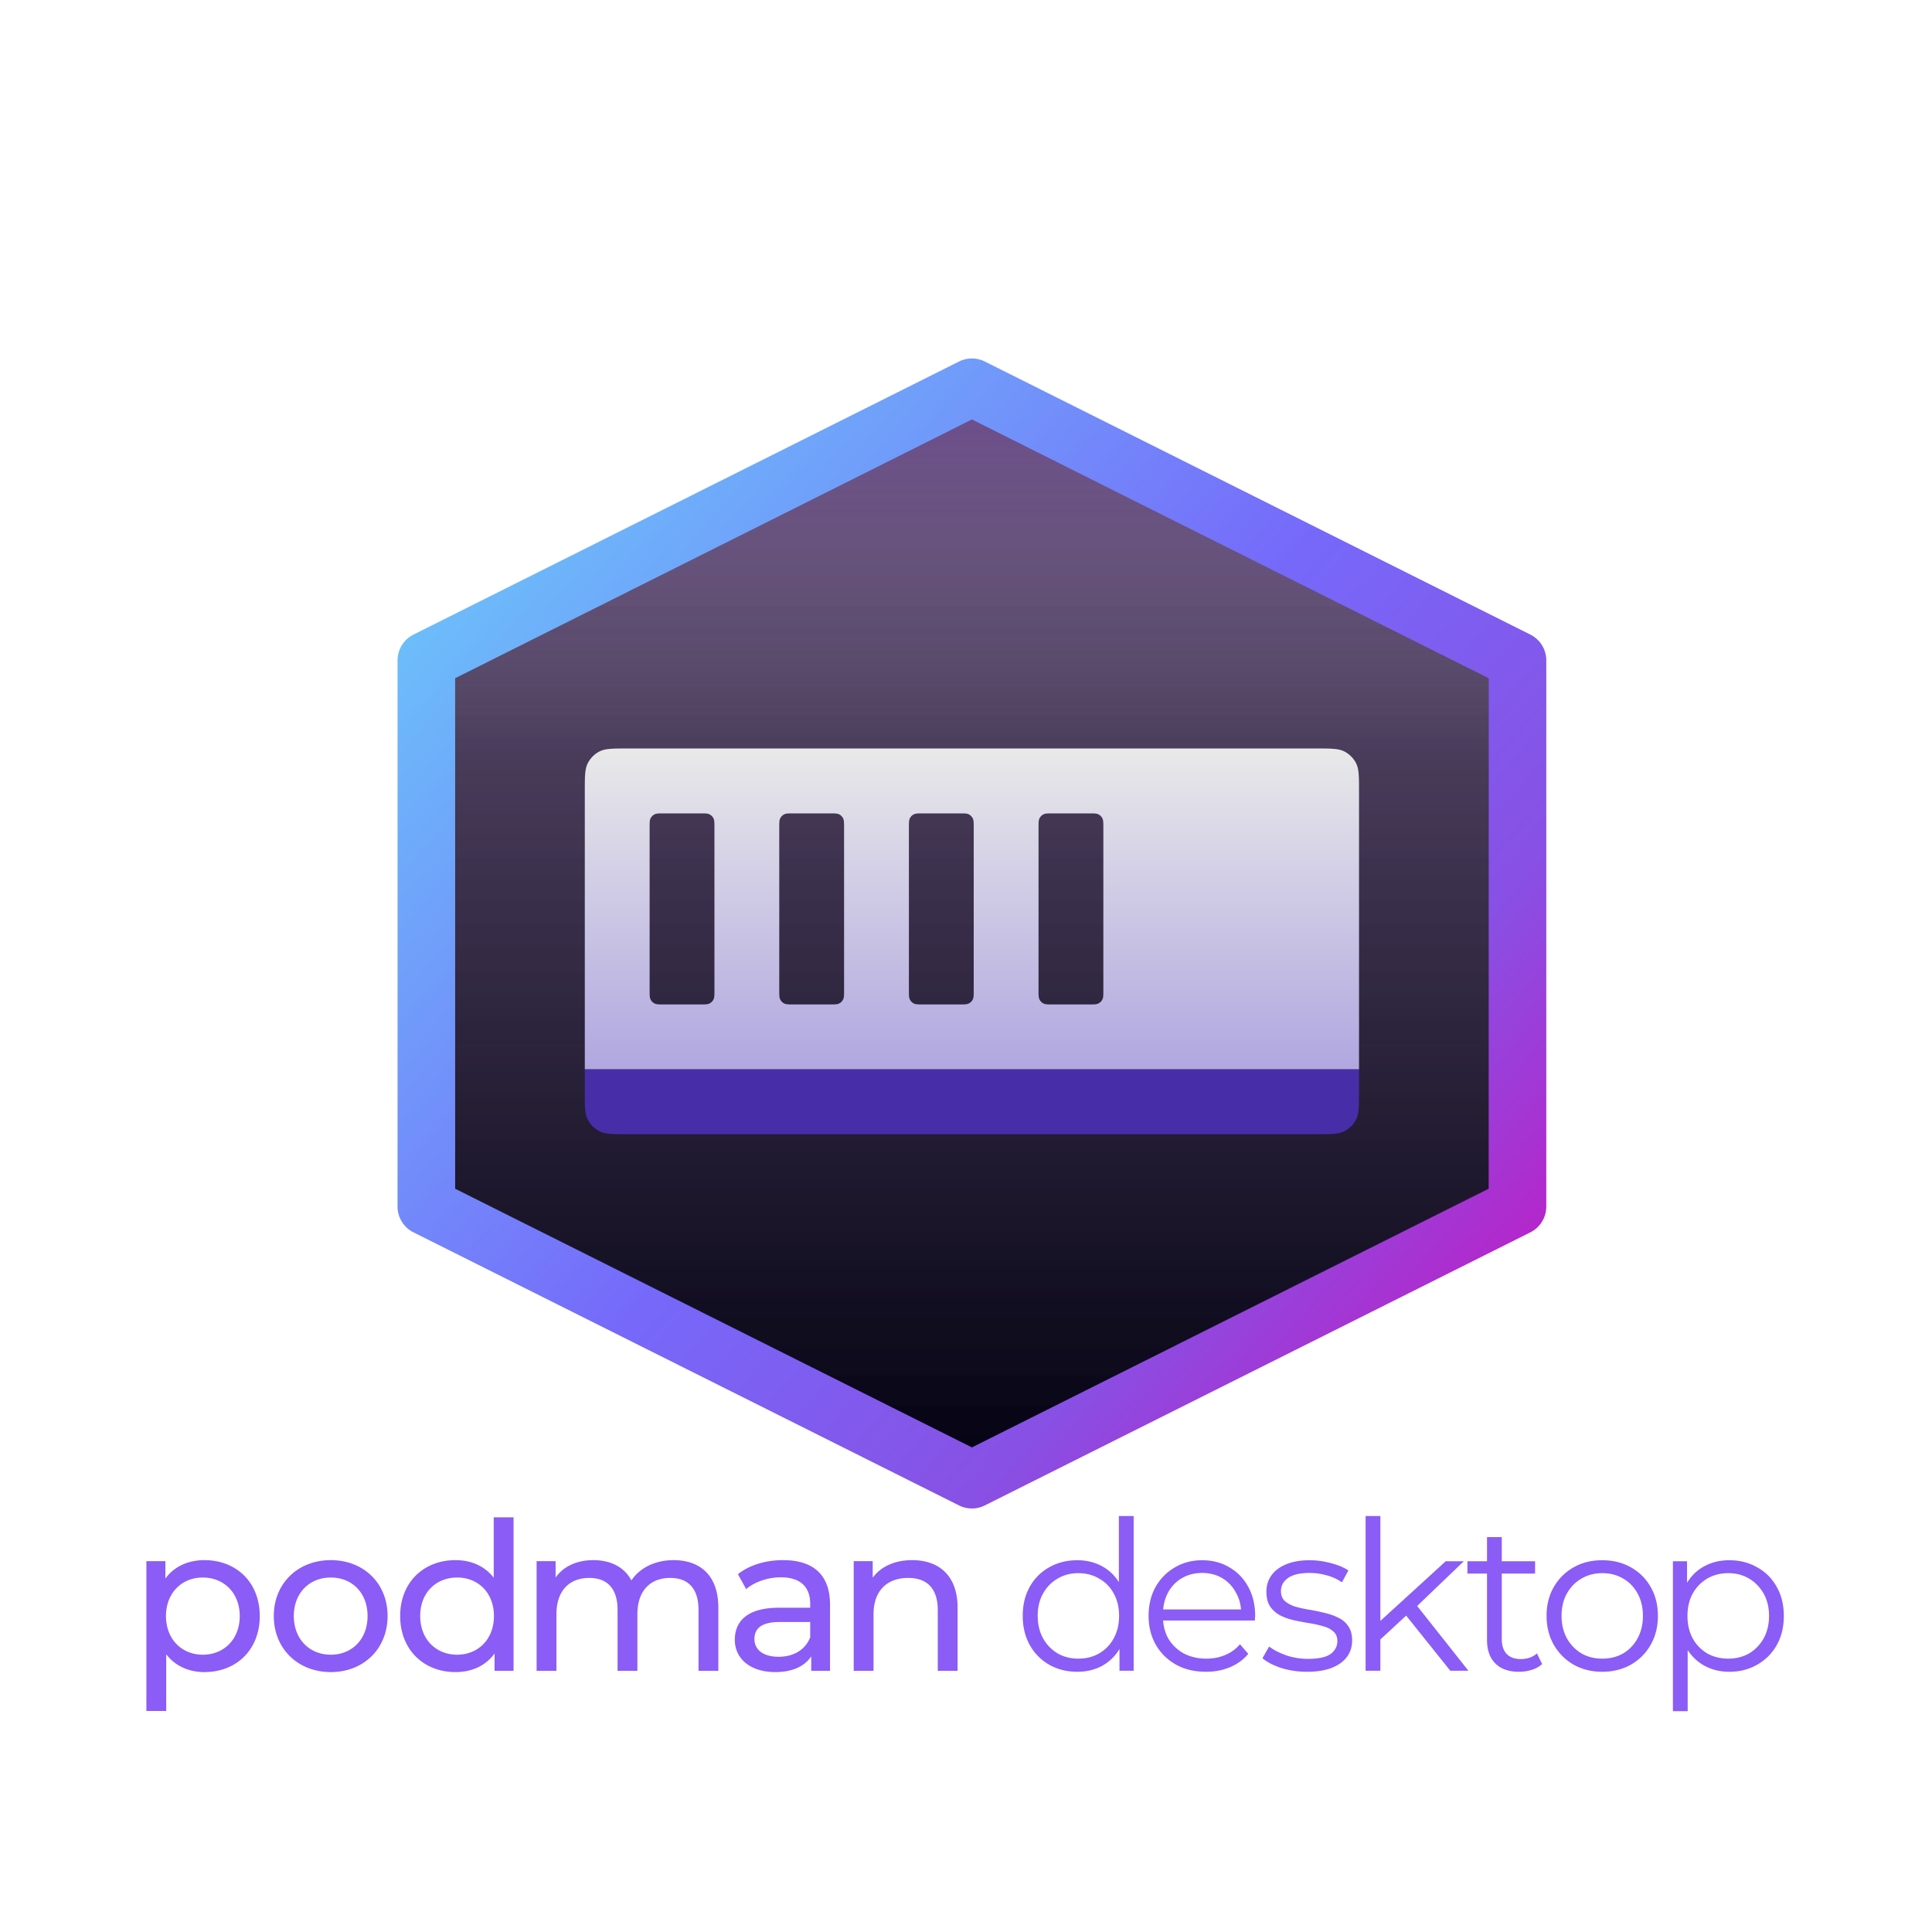
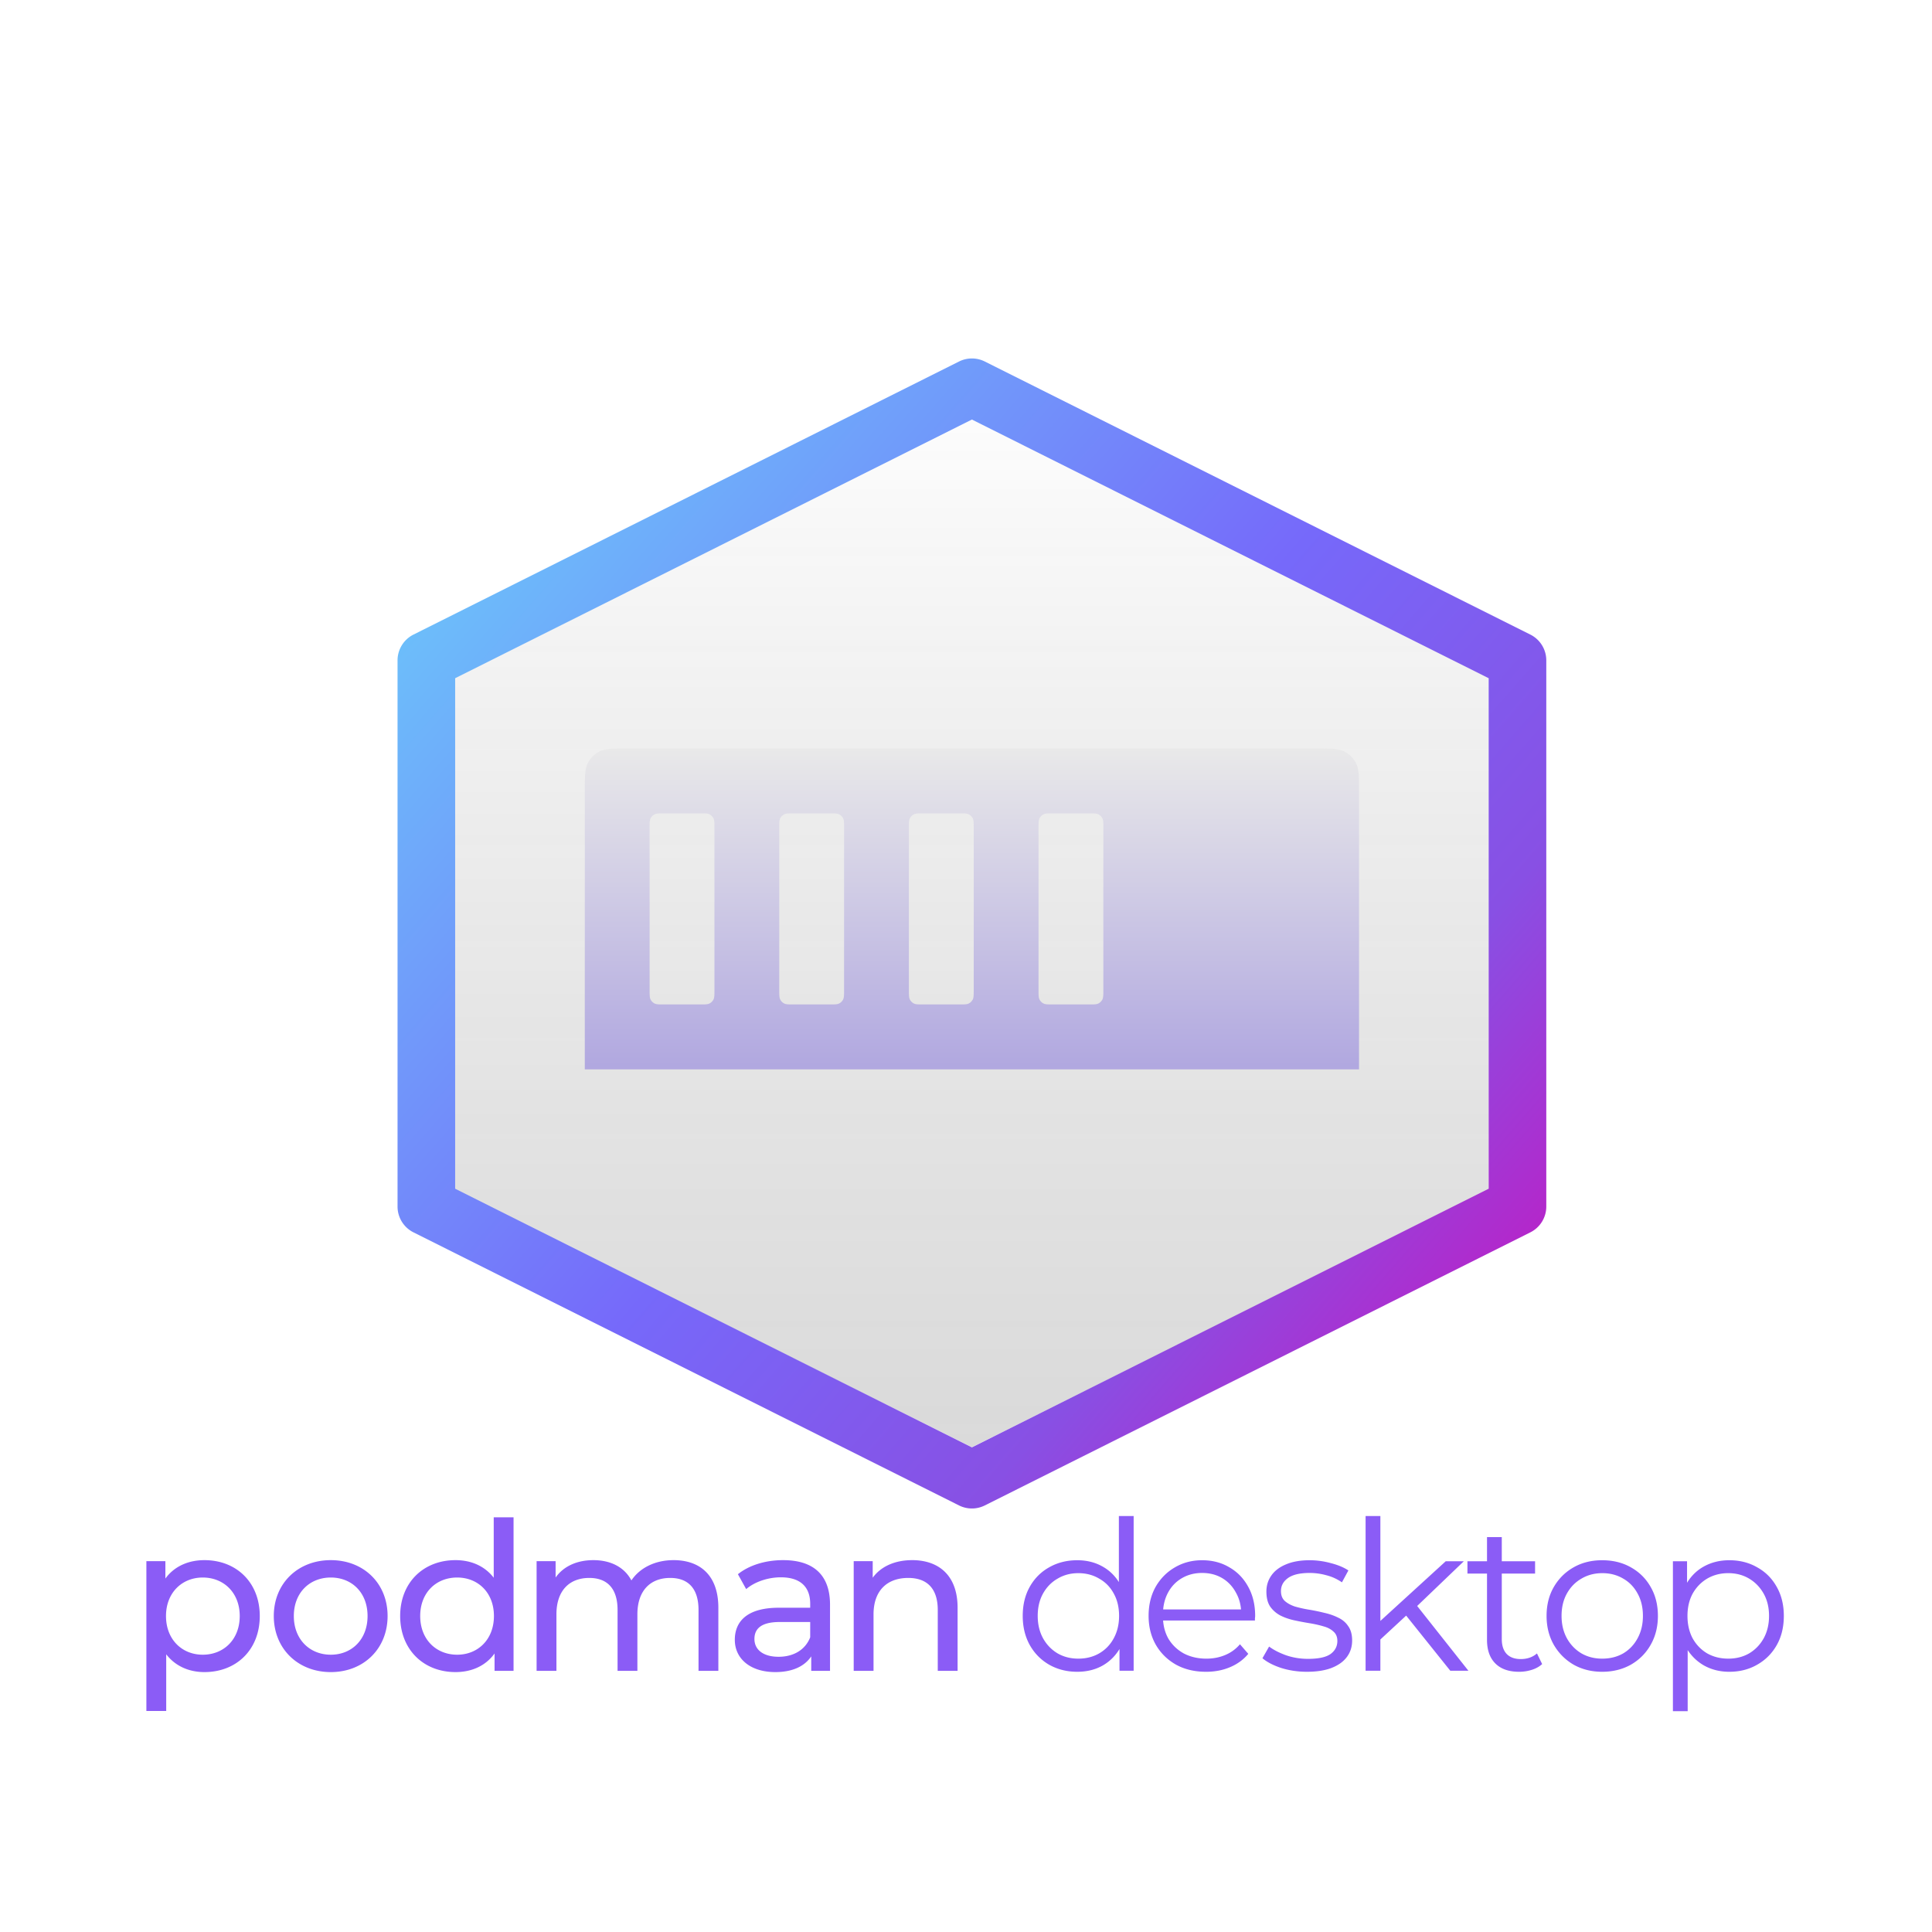
<svg xmlns="http://www.w3.org/2000/svg" width="980" height="980" fill="none" viewBox="0 0 980 980">
  <defs>
    <clipPath id="a" class="frame-clip frame-clip-def">
      <rect width="980" height="980" rx="0" ry="0" />
    </clipPath>
  </defs>
  <g class="frame-container-wrapper">
    <g class="frame-container-blur">
      <g class="frame-container-shadows" clip-path="url(#a)">
        <g class="fills">
          <rect width="980" height="980" class="frame-background" rx="0" ry="0" />
        </g>
        <g class="frame-children">
          <g class="frame-container-wrapper">
            <g class="frame-container-blur">
              <g class="frame-container-shadows">
                <g class="fills">
                  <rect width="590" height="587" x="194" y="131" class="frame-background" rx="0" ry="0" />
                </g>
                <g fill="#000" class="frame-children" filter="url(#b)">
                  <defs>
                    <filter id="b" width="2.373" height="2.543" x="-.676" y="-.68" color-interpolation-filters="sRGB" filterUnits="objectBoundingBox">
                      <feFlood flood-opacity="0" result="BackgroundImageFix" />
                      <feColorMatrix in="SourceAlpha" values="0 0 0 0 0 0 0 0 0 0 0 0 0 0 0 0 0 0 127 0" />
                      <feOffset dy="4" />
                      <feGaussianBlur stdDeviation="4" />
                      <feColorMatrix values="0 0 0 0 0 0 0 0 0 0 0 0 0 0 0 0 0 0 0.15 0" />
                      <feBlend in2="BackgroundImageFix" result="filter_ad80c76d-57d2-8074-8006-30370899bf69" />
                      <feColorMatrix in="SourceAlpha" values="0 0 0 0 0 0 0 0 0 0 0 0 0 0 0 0 0 0 127 0" />
                      <feOffset dy="8" />
                      <feGaussianBlur stdDeviation="16" />
                      <feColorMatrix values="0 0 0 0 0 0 0 0 0 0 0 0 0 0 0 0 0 0 0.15 0" />
                      <feBlend in2="filter_ad80c76d-57d2-8074-8006-30370899bf69" result="filter_ad80c76d-57d2-8074-8006-3037225e2e54" />
                      <feColorMatrix in="SourceAlpha" values="0 0 0 0 0 0 0 0 0 0 0 0 0 0 0 0 0 0 127 0" />
                      <feOffset dx="4" dy="36" />
                      <feGaussianBlur stdDeviation="64" />
                      <feColorMatrix values="0 0 0 0 0 0 0 0 0 0 0 0 0 0 0 0 0 0 0.15 0" />
                      <feBlend in2="filter_ad80c76d-57d2-8074-8006-3037225e2e54" result="filter_ad80c76d-57d2-8074-8006-303790bc7d40" />
                      <feColorMatrix in="SourceAlpha" values="0 0 0 0 0 0 0 0 0 0 0 0 0 0 0 0 0 0 127 0" />
                      <feOffset dy="1" />
                      <feGaussianBlur stdDeviation="1" />
                      <feColorMatrix values="0 0 0 0 0 0 0 0 0 0 0 0 0 0 0 0 0 0 0.2 0" />
                      <feBlend in2="filter_ad80c76d-57d2-8074-8006-303790bc7d40" result="filter_ad80c76d-57d2-8074-8006-3037dee2afcf" />
                      <feBlend in="SourceGraphic" in2="filter_ad80c76d-57d2-8074-8006-3037dee2afcf" result="shape" />
                    </filter>
                  </defs>
                  <defs>
                    <linearGradient id="c" x1="322.997" x2="322.997" y1="18" y2="624.161" gradientTransform="matrix(.913 0 0 .914 194 131)" gradientUnits="userSpaceOnUse">
                      <stop stop-color="#2e114a" />
                      <stop offset=".943" stop-color="#07051b" />
                    </linearGradient>
                  </defs>
-                   <path fill="url(#c)" d="M478.543 152.692c3.835-1.919 5.752-2.879 7.763-3.256a14.569 14.569 0 0 1 5.388 0c2.011.377 3.928 1.337 7.763 3.256l253.352 126.817c4.692 2.349 7.038 3.523 8.752 5.275a14.647 14.647 0 0 1 3.375 5.466c.798 2.319.798 4.944.798 10.196v248.108c0 5.252 0 7.877-.798 10.196a14.647 14.647 0 0 1-3.375 5.466c-1.714 1.752-4.06 2.926-8.752 5.275L499.457 696.308c-3.835 1.92-5.752 2.879-7.763 3.256a14.569 14.569 0 0 1-5.388 0c-2.011-.377-3.928-1.336-7.763-3.256L225.191 569.491c-4.692-2.349-7.038-3.523-8.752-5.275a14.632 14.632 0 0 1-3.374-5.466c-.799-2.319-.799-4.944-.799-10.196V300.446c0-5.252 0-7.877.799-10.196a14.632 14.632 0 0 1 3.374-5.466c1.714-1.752 4.06-2.926 8.752-5.275l253.352-126.817Z" class="fills" />
                  <g filter="url(#d)">
                    <defs>
                      <filter id="d" width="524.241" height="521.168" x="226.879" y="163.916" class="svg-def" color-interpolation-filters="sRGB" data-old-height="521.168" data-old-width="524.241" data-old-x="226.879" data-old-y="163.916" filterUnits="userSpaceOnUse">
                        <feFlood flood-opacity="0" result="BackgroundImageFix" />
                        <feBlend in="SourceGraphic" in2="BackgroundImageFix" result="shape" />
                        <feColorMatrix in="SourceAlpha" result="hardAlpha" values="0 0 0 0 0 0 0 0 0 0 0 0 0 0 0 0 0 0 127 0" />
                        <feOffset />
                        <feGaussianBlur stdDeviation="8" />
                        <feComposite in2="hardAlpha" k2="-1" k3="1" operator="arithmetic" />
                        <feColorMatrix values="0 0 0 0 0 0 0 0 0 0 0 0 0 0 0 0 0 0 1 0" />
                        <feBlend in2="shape" result="effect1_innerShadow_1_83" />
                      </filter>
                    </defs>
                    <defs>
                      <linearGradient id="e" x1="95.196" x2="95.196" y1="607.342" y2="34.662" gradientTransform="matrix(.913 0 0 .914 194 131)" gradientUnits="userSpaceOnUse">
                        <stop stop-opacity=".73" />
                        <stop offset="1" stop-color="#f1f1f1" stop-opacity=".94" />
                      </linearGradient>
                    </defs>
                    <path fill="url(#e)" fill-opacity=".2" d="m489 163.916 262.121 130.292v260.584L489 685.084 226.879 554.792V294.208L489 163.916Z" class="fills" />
                  </g>
                  <defs>
                    <linearGradient id="f" x1="82.496" x2="82.496" y1="625.426" y2="16.578" gradientTransform="matrix(.913 0 0 .914 194 131)" gradientUnits="userSpaceOnUse">
                      <stop stop-opacity=".73" />
                      <stop offset="1" stop-color="#f1f1f1" stop-opacity=".94" />
                    </linearGradient>
                  </defs>
-                   <path fill="url(#f)" fill-opacity=".2" d="m489 147.458 276.734 138.521v277.042L489 701.542 212.266 563.021V285.979L489 147.458Z" class="fills" />
                  <defs>
                    <linearGradient id="g" x1="325.549" x2="325.549" y1="23.434" y2="371.213" gradientTransform="matrix(.913 0 0 .914 194 131)" gradientUnits="userSpaceOnUse">
                      <stop stop-color="#621ea6" stop-opacity=".89" />
                      <stop offset=".572" stop-color="#CCCAD1" stop-opacity="0" />
                    </linearGradient>
                  </defs>
-                   <path fill="url(#g)" fill-opacity=".3" d="m489 147.458 276.734 138.521v277.042L489 701.542 212.266 563.021V285.979L489 147.458Z" class="fills" />
                  <defs>
                    <linearGradient id="h" x1="-16.928" x2="628.621" y1="59.388" y2="622.425" gradientTransform="matrix(.913 0 0 .914 194 131)" gradientUnits="userSpaceOnUse">
                      <stop stop-color="#6ad2fa" />
                      <stop offset=".495" stop-color="#7669fa" />
                      <stop offset=".745" stop-color="#8850e4" />
                      <stop offset="1" stop-color="#ce0ebb" />
                    </linearGradient>
                  </defs>
                  <path fill="url(#h)" d="M482.853 134.186a14.601 14.601 0 0 1 12.682.187l276.733 138.521a14.631 14.631 0 0 1 8.079 13.085v277.042a14.631 14.631 0 0 1-8.079 13.085L495.535 714.627a14.6 14.6 0 0 1-13.07 0L205.731 576.106a14.634 14.634 0 0 1-8.078-13.085V285.979a14.634 14.634 0 0 1 8.078-13.085l276.734-138.521.388-.187ZM226.879 295.02v258.959L489 685.186l262.121-131.207V295.02L489 163.813 226.879 295.02Z" class="fills" />
                  <g filter="url(#i)">
                    <defs>
                      <filter id="i" width="400.031" height="202.981" x="288.985" y="326.667" class="svg-def" color-interpolation-filters="sRGB" data-old-height="202.981" data-old-width="400.031" data-old-x="288.985" data-old-y="326.667" filterUnits="userSpaceOnUse">
                        <feFlood flood-opacity="0" result="BackgroundImageFix" />
                        <feColorMatrix in="SourceAlpha" result="hardAlpha" values="0 0 0 0 0 0 0 0 0 0 0 0 0 0 0 0 0 0 127 0" />
                        <feOffset dy="4" />
                        <feGaussianBlur stdDeviation="2" />
                        <feComposite in2="hardAlpha" operator="out" />
                        <feColorMatrix values="0 0 0 0 0 0 0 0 0 0 0 0 0 0 0 0 0 0 0.25 0" />
                        <feBlend in2="BackgroundImageFix" result="effect1_dropShadow_1_83" />
                        <feBlend in="SourceGraphic" in2="effect1_dropShadow_1_83" result="shape" />
                      </filter>
                    </defs>
                    <defs>
                      <linearGradient id="j" x1="323" x2="323" y1="214" y2="428" gradientTransform="matrix(.913 0 0 .914 194 131)" gradientUnits="userSpaceOnUse">
                        <stop stop-color="#e9e9e9" />
                        <stop offset="1" stop-color="#a59ade" />
                      </linearGradient>
                    </defs>
                    <path fill="url(#j)" d="M663.443 326.667c7.672 0 11.508 0 14.439 1.495a13.701 13.701 0 0 1 5.987 5.993c1.493 2.934 1.493 6.774 1.493 14.456v140.806H292.638V348.611c0-7.682 0-11.522 1.493-14.456a13.701 13.701 0 0 1 5.987-5.993c2.931-1.495 6.767-1.495 14.439-1.495h348.886Zm-330.619 32.916c-2.558 0-3.836 0-4.814.498a4.57 4.57 0 0 0-1.995 1.998c-.498.978-.498 2.258-.498 4.818v82.29c0 2.56 0 3.84.498 4.818a4.57 4.57 0 0 0 1.995 1.998c.978.499 2.256.499 4.814.499h18.266c2.557 0 3.836 0 4.813-.499a4.577 4.577 0 0 0 1.996-1.998c.497-.978.497-2.258.497-4.818v-82.29c0-2.56 0-3.84-.497-4.818a4.577 4.577 0 0 0-1.996-1.998c-.977-.498-2.256-.498-4.813-.498h-18.266Zm65.758 0c-2.557 0-3.836 0-4.813.498a4.572 4.572 0 0 0-1.996 1.998c-.497.978-.497 2.258-.497 4.818v82.29c0 2.56 0 3.84.497 4.818a4.572 4.572 0 0 0 1.996 1.998c.977.499 2.256.499 4.813.499h18.266c2.558 0 3.836 0 4.813-.499a4.567 4.567 0 0 0 1.996-1.998c.498-.978.498-2.258.498-4.818v-82.29c0-2.56 0-3.84-.498-4.818a4.567 4.567 0 0 0-1.996-1.998c-.977-.498-2.255-.498-4.813-.498h-18.266Zm65.759 0c-2.558 0-3.836 0-4.814.498a4.57 4.57 0 0 0-1.995 1.998c-.498.978-.498 2.258-.498 4.818v82.29c0 2.56 0 3.84.498 4.818a4.57 4.57 0 0 0 1.995 1.998c.978.499 2.256.499 4.814.499h18.266c2.557 0 3.836 0 4.813-.499a4.577 4.577 0 0 0 1.996-1.998c.497-.978.497-2.258.497-4.818v-82.29c0-2.56 0-3.84-.497-4.818a4.577 4.577 0 0 0-1.996-1.998c-.977-.498-2.256-.498-4.813-.498h-18.266Zm65.758 0c-2.557 0-3.836 0-4.813.498a4.572 4.572 0 0 0-1.996 1.998c-.497.978-.497 2.258-.497 4.818v82.29c0 2.56 0 3.84.497 4.818a4.572 4.572 0 0 0 1.996 1.998c.977.499 2.256.499 4.813.499h18.266c2.558 0 3.836 0 4.813-.499a4.567 4.567 0 0 0 1.996-1.998c.498-.978.498-2.258.498-4.818v-82.29c0-2.56 0-3.84-.498-4.818a4.567 4.567 0 0 0-1.996-1.998c-.977-.498-2.255-.498-4.813-.498h-18.266Z" class="fills" />
-                     <path fill="#472ea8" d="M292.638 489.417h392.724v10.972c0 7.682 0 11.522-1.493 14.456a13.701 13.701 0 0 1-5.987 5.993c-2.931 1.495-6.767 1.495-14.439 1.495H314.557c-7.672 0-11.508 0-14.439-1.495a13.701 13.701 0 0 1-5.987-5.993c-1.493-2.934-1.493-6.774-1.493-14.456v-10.972Z" class="fills" />
                  </g>
                </g>
              </g>
            </g>
          </g>
          <g class="frame-container-wrapper">
            <g class="frame-container-blur">
              <g class="frame-container-shadows">
                <g class="fills">
                  <rect width="472.425" height="55.125" x="253.788" y="767" class="frame-background" rx="0" ry="0" />
                </g>
              </g>
            </g>
          </g>
          <g class="frame-container-wrapper">
            <g class="frame-container-blur">
              <g class="frame-container-shadows">
                <g class="fills">
-                   <rect width="831" height="99" x="74" y="769" class="frame-background" rx="0" ry="0" />
-                 </g>
+                   </g>
                <g fill="#000" class="frame-children">
-                   <path fill="#8b5cf6" d="M103.689 791.375c-8.171 0-15.295 3.149-19.8 9.342V791.9h-9.638v75.994h10.057v-28.76c4.61 5.983 11.524 9.027 19.381 9.027 16.239 0 28.077-11.336 28.077-28.445 0-17.005-11.838-28.341-28.077-28.341Zm-.838 47.969c-10.581 0-18.648-7.767-18.648-19.628 0-11.756 8.067-19.524 18.648-19.524 10.686 0 18.753 7.768 18.753 19.524 0 11.861-8.067 19.628-18.753 19.628ZM167.795 848.161c16.658 0 28.81-11.861 28.81-28.445 0-16.585-12.152-28.341-28.81-28.341-16.657 0-28.914 11.756-28.914 28.341 0 16.584 12.257 28.445 28.914 28.445Zm0-8.817c-10.685 0-18.752-7.767-18.752-19.628s8.067-19.524 18.752-19.524c10.686 0 18.648 7.663 18.648 19.524s-7.962 19.628-18.648 19.628ZM250.44 800.297c-4.61-5.983-11.524-8.922-19.381-8.922-16.238 0-28.076 11.336-28.076 28.341 0 17.004 11.838 28.445 28.076 28.445 8.172 0 15.296-3.149 19.8-9.447v8.818h9.639v-77.884H250.44v30.649Zm-18.543 39.047c-10.685 0-18.752-7.767-18.752-19.628s8.067-19.524 18.752-19.524c10.581 0 18.648 7.663 18.648 19.524s-8.067 19.628-18.648 19.628ZM341.649 791.375c-9.428 0-17.181 3.989-21.371 10.287-3.667-6.928-10.791-10.287-19.277-10.287-8.381 0-15.19 3.149-19.171 8.817V791.9h-9.639v55.632h10.057v-28.656c0-12.071 6.601-18.474 16.658-18.474 9.115 0 14.353 5.353 14.353 16.27v30.86h10.056v-28.656c0-12.071 6.601-18.474 16.658-18.474 9.115 0 14.353 5.353 14.353 16.27v30.86h10.057v-32.015c0-16.374-9.219-24.142-22.734-24.142ZM397.246 791.375c-8.905 0-17.181 2.519-22.942 7.138l4.19 7.557c4.295-3.673 11-5.983 17.6-5.983 9.953 0 14.877 4.934 14.877 13.436v1.994h-15.925c-16.552 0-22.314 7.348-22.314 16.27 0 9.656 7.962 16.374 20.533 16.374 8.696 0 14.877-2.939 18.229-7.977v7.348h9.534v-33.589c0-15.22-8.591-22.568-23.782-22.568Zm-2.305 49.019c-7.647 0-12.257-3.464-12.257-9.027 0-4.724 2.829-8.607 12.782-8.607h15.505v7.767c-2.515 6.403-8.486 9.867-16.03 9.867ZM462.688 791.375c-8.801 0-15.924 3.254-20.01 8.922V791.9h-9.639v55.632h10.058v-28.656c0-12.071 6.914-18.474 17.6-18.474 9.534 0 14.981 5.353 14.981 16.27v30.86h10.058v-32.015c0-16.374-9.534-24.142-23.048-24.142ZM546.433 848.003c-5.278 0-10.028-1.199-14.25-3.596-4.152-2.397-7.425-5.711-9.818-9.942-2.392-4.3-3.588-9.236-3.588-14.806 0-5.64 1.196-10.576 3.588-14.806 2.393-4.231 5.666-7.509 9.818-9.836 4.222-2.397 8.972-3.596 14.25-3.596 4.855 0 9.183 1.093 12.983 3.279 3.87 2.185 6.932 5.393 9.184 9.624 2.322 4.16 3.483 9.272 3.483 15.335 0 5.993-1.126 11.105-3.378 15.335-2.252 4.231-5.312 7.474-9.183 9.73-3.8 2.186-8.163 3.279-13.089 3.279Zm.528-6.663c3.94 0 7.459-.881 10.555-2.644 3.167-1.833 5.63-4.372 7.389-7.615 1.83-3.314 2.745-7.121 2.745-11.422 0-4.371-.915-8.179-2.745-11.422-1.759-3.243-4.222-5.746-7.389-7.509-3.096-1.833-6.615-2.75-10.555-2.75-3.871 0-7.354.917-10.451 2.75-3.096 1.763-5.559 4.266-7.389 7.509-1.829 3.243-2.744 7.051-2.744 11.422 0 4.301.915 8.108 2.744 11.422 1.83 3.243 4.293 5.782 7.389 7.615 3.097 1.763 6.58 2.644 10.451 2.644Zm20.9 6.134v-16.71l.739-11.211-1.056-11.21V769h7.495v78.474h-7.178ZM611.757 848.003c-5.771 0-10.837-1.199-15.201-3.596-4.363-2.468-7.775-5.817-10.239-10.047-2.463-4.301-3.694-9.201-3.694-14.701 0-5.499 1.16-10.364 3.483-14.595 2.393-4.23 5.63-7.544 9.711-9.941 4.152-2.468 8.797-3.702 13.934-3.702 5.207 0 9.817 1.199 13.828 3.596 4.082 2.327 7.283 5.641 9.606 9.941 2.322 4.231 3.483 9.131 3.483 14.701 0 .353-.035.74-.105 1.163v1.164h-48.24v-5.605h44.228l-2.956 2.22c0-4.018-.879-7.579-2.638-10.681-1.689-3.173-4.011-5.641-6.967-7.403-2.955-1.763-6.369-2.644-10.239-2.644-3.8 0-7.213.881-10.239 2.644-3.026 1.762-5.383 4.23-7.073 7.403-1.688 3.173-2.533 6.804-2.533 10.893v1.163c0 4.231.915 7.968 2.745 11.211 1.899 3.173 4.504 5.676 7.811 7.509 3.378 1.763 7.213 2.644 11.505 2.644 3.378 0 6.51-.599 9.395-1.798 2.956-1.199 5.489-3.032 7.601-5.5l4.222 4.865c-2.464 2.962-5.56 5.218-9.289 6.769-3.66 1.551-7.706 2.327-12.139 2.327ZM662.959 848.003c-4.574 0-8.902-.635-12.983-1.904-4.081-1.339-7.284-2.996-9.606-4.971l3.378-5.922c2.252 1.692 5.137 3.173 8.656 4.442 3.518 1.198 7.213 1.798 11.083 1.798 5.278 0 9.078-.811 11.4-2.433 2.322-1.692 3.484-3.913 3.484-6.663 0-2.044-.669-3.631-2.006-4.759-1.267-1.199-2.955-2.08-5.066-2.644-2.112-.634-4.469-1.163-7.073-1.586a152.35 152.35 0 0 1-7.812-1.481c-2.532-.564-4.855-1.375-6.966-2.432-2.111-1.129-3.835-2.644-5.173-4.548-1.266-1.904-1.899-4.442-1.899-7.615 0-3.032.844-5.746 2.533-8.143 1.689-2.398 4.152-4.266 7.389-5.606 3.308-1.41 7.319-2.115 12.033-2.115 3.59 0 7.179.494 10.767 1.481 3.59.916 6.545 2.15 8.867 3.701l-3.272 6.029c-2.463-1.692-5.102-2.891-7.917-3.596a31.646 31.646 0 0 0-8.445-1.163c-4.996 0-8.69.881-11.083 2.644-2.322 1.692-3.483 3.877-3.483 6.557 0 2.115.633 3.772 1.899 4.97 1.338 1.199 3.062 2.151 5.173 2.856a61.903 61.903 0 0 0 7.073 1.586c2.603.423 5.172.952 7.705 1.587 2.604.564 4.961 1.375 7.073 2.432 2.181.987 3.905 2.433 5.172 4.336 1.337 1.833 2.005 4.266 2.005 7.298 0 3.243-.914 6.063-2.744 8.461-1.76 2.326-4.363 4.16-7.811 5.499-3.378 1.269-7.495 1.904-12.351 1.904ZM698.605 833.091l.21-9.625 34.518-31.516h9.183l-24.383 23.373-4.223 3.596-15.305 14.172Zm-5.912 14.383V769h7.495v78.474h-7.495Zm42.962 0-23.117-28.873 4.856-5.816 27.444 34.689h-9.183ZM770.534 848.003c-5.207 0-9.218-1.41-12.033-4.23-2.815-2.821-4.222-6.804-4.222-11.952v-52.139h7.494v51.716c0 3.244.809 5.747 2.428 7.509 1.689 1.763 4.081 2.644 7.178 2.644 3.307 0 6.052-.951 8.233-2.855l2.639 5.394c-1.478 1.339-3.272 2.326-5.384 2.961-2.04.634-4.151.952-6.333.952Zm-26.178-49.813v-6.24h34.306v6.24h-34.306ZM812.676 848.003c-5.346 0-10.166-1.199-14.459-3.596-4.222-2.468-7.565-5.817-10.028-10.047-2.463-4.301-3.694-9.201-3.694-14.701 0-5.57 1.231-10.47 3.694-14.701 2.463-4.23 5.806-7.544 10.028-9.941 4.222-2.397 9.043-3.596 14.459-3.596 5.493 0 10.345 1.199 14.57 3.596 4.291 2.397 7.631 5.711 10.028 9.941 2.463 4.231 3.694 9.131 3.694 14.701 0 5.5-1.231 10.4-3.694 14.701-2.397 4.23-5.737 7.579-10.028 10.047-4.292 2.397-9.151 3.596-14.57 3.596Zm0-6.663c4.011 0 7.565-.882 10.662-2.644 3.097-1.833 5.523-4.372 7.285-7.615 1.829-3.314 2.743-7.121 2.743-11.422 0-4.371-.914-8.179-2.743-11.422-1.762-3.243-4.188-5.746-7.285-7.509-3.097-1.833-6.614-2.75-10.552-2.75-3.943 0-7.462.917-10.558 2.75-3.096 1.763-5.56 4.266-7.389 7.509-1.829 3.243-2.744 7.051-2.744 11.422 0 4.301.915 8.108 2.744 11.422 1.829 3.243 4.293 5.782 7.389 7.615 3.096 1.762 6.58 2.644 10.448 2.644ZM877.18 848.003c-4.786 0-9.114-1.093-12.985-3.279-3.871-2.256-6.968-5.464-9.284-9.624-2.256-4.23-3.384-9.377-3.384-15.441s1.128-11.175 3.384-15.335c2.249-4.231 5.309-7.439 9.18-9.624 3.872-2.186 8.237-3.279 13.089-3.279 5.279 0 9.991 1.199 14.142 3.596 4.225 2.327 7.536 5.64 9.925 9.941 2.396 4.231 3.591 9.131 3.591 14.701 0 5.641-1.195 10.576-3.591 14.806-2.389 4.231-5.7 7.545-9.925 9.942-4.151 2.397-8.863 3.596-14.142 3.596Zm-28.602 19.988V791.95h7.174v16.71l-.737 11.105 1.054 11.21v37.016h-7.491Zm28.078-26.651c3.938 0 7.455-.882 10.552-2.644 3.096-1.833 5.559-4.372 7.388-7.615 1.829-3.314 2.743-7.121 2.743-11.422s-.914-8.073-2.743-11.316c-1.829-3.244-4.292-5.782-7.388-7.615-3.097-1.833-6.614-2.75-10.552-2.75-3.945 0-7.499.917-10.662 2.75-3.097 1.833-5.56 4.371-7.388 7.615-1.763 3.243-2.64 7.015-2.64 11.316 0 4.301.877 8.108 2.64 11.422 1.828 3.243 4.291 5.782 7.388 7.615 3.163 1.762 6.717 2.644 10.662 2.644Z" class="fills" />
+                   <path fill="#8b5cf6" d="M103.689 791.375c-8.171 0-15.295 3.149-19.8 9.342V791.9h-9.638v75.994h10.057v-28.76c4.61 5.983 11.524 9.027 19.381 9.027 16.239 0 28.077-11.336 28.077-28.445 0-17.005-11.838-28.341-28.077-28.341Zm-.838 47.969c-10.581 0-18.648-7.767-18.648-19.628 0-11.756 8.067-19.524 18.648-19.524 10.686 0 18.753 7.768 18.753 19.524 0 11.861-8.067 19.628-18.753 19.628ZM167.795 848.161c16.658 0 28.81-11.861 28.81-28.445 0-16.585-12.152-28.341-28.81-28.341-16.657 0-28.914 11.756-28.914 28.341 0 16.584 12.257 28.445 28.914 28.445Zm0-8.817c-10.685 0-18.752-7.767-18.752-19.628s8.067-19.524 18.752-19.524c10.686 0 18.648 7.663 18.648 19.524s-7.962 19.628-18.648 19.628M250.44 800.297c-4.61-5.983-11.524-8.922-19.381-8.922-16.238 0-28.076 11.336-28.076 28.341 0 17.004 11.838 28.445 28.076 28.445 8.172 0 15.296-3.149 19.8-9.447v8.818h9.639v-77.884H250.44v30.649Zm-18.543 39.047c-10.685 0-18.752-7.767-18.752-19.628s8.067-19.524 18.752-19.524c10.581 0 18.648 7.663 18.648 19.524s-8.067 19.628-18.648 19.628ZM341.649 791.375c-9.428 0-17.181 3.989-21.371 10.287-3.667-6.928-10.791-10.287-19.277-10.287-8.381 0-15.19 3.149-19.171 8.817V791.9h-9.639v55.632h10.057v-28.656c0-12.071 6.601-18.474 16.658-18.474 9.115 0 14.353 5.353 14.353 16.27v30.86h10.056v-28.656c0-12.071 6.601-18.474 16.658-18.474 9.115 0 14.353 5.353 14.353 16.27v30.86h10.057v-32.015c0-16.374-9.219-24.142-22.734-24.142ZM397.246 791.375c-8.905 0-17.181 2.519-22.942 7.138l4.19 7.557c4.295-3.673 11-5.983 17.6-5.983 9.953 0 14.877 4.934 14.877 13.436v1.994h-15.925c-16.552 0-22.314 7.348-22.314 16.27 0 9.656 7.962 16.374 20.533 16.374 8.696 0 14.877-2.939 18.229-7.977v7.348h9.534v-33.589c0-15.22-8.591-22.568-23.782-22.568Zm-2.305 49.019c-7.647 0-12.257-3.464-12.257-9.027 0-4.724 2.829-8.607 12.782-8.607h15.505v7.767c-2.515 6.403-8.486 9.867-16.03 9.867ZM462.688 791.375c-8.801 0-15.924 3.254-20.01 8.922V791.9h-9.639v55.632h10.058v-28.656c0-12.071 6.914-18.474 17.6-18.474 9.534 0 14.981 5.353 14.981 16.27v30.86h10.058v-32.015c0-16.374-9.534-24.142-23.048-24.142ZM546.433 848.003c-5.278 0-10.028-1.199-14.25-3.596-4.152-2.397-7.425-5.711-9.818-9.942-2.392-4.3-3.588-9.236-3.588-14.806 0-5.64 1.196-10.576 3.588-14.806 2.393-4.231 5.666-7.509 9.818-9.836 4.222-2.397 8.972-3.596 14.25-3.596 4.855 0 9.183 1.093 12.983 3.279 3.87 2.185 6.932 5.393 9.184 9.624 2.322 4.16 3.483 9.272 3.483 15.335 0 5.993-1.126 11.105-3.378 15.335-2.252 4.231-5.312 7.474-9.183 9.73-3.8 2.186-8.163 3.279-13.089 3.279Zm.528-6.663c3.94 0 7.459-.881 10.555-2.644 3.167-1.833 5.63-4.372 7.389-7.615 1.83-3.314 2.745-7.121 2.745-11.422 0-4.371-.915-8.179-2.745-11.422-1.759-3.243-4.222-5.746-7.389-7.509-3.096-1.833-6.615-2.75-10.555-2.75-3.871 0-7.354.917-10.451 2.75-3.096 1.763-5.559 4.266-7.389 7.509-1.829 3.243-2.744 7.051-2.744 11.422 0 4.301.915 8.108 2.744 11.422 1.83 3.243 4.293 5.782 7.389 7.615 3.097 1.763 6.58 2.644 10.451 2.644Zm20.9 6.134v-16.71l.739-11.211-1.056-11.21V769h7.495v78.474h-7.178ZM611.757 848.003c-5.771 0-10.837-1.199-15.201-3.596-4.363-2.468-7.775-5.817-10.239-10.047-2.463-4.301-3.694-9.201-3.694-14.701 0-5.499 1.16-10.364 3.483-14.595 2.393-4.23 5.63-7.544 9.711-9.941 4.152-2.468 8.797-3.702 13.934-3.702 5.207 0 9.817 1.199 13.828 3.596 4.082 2.327 7.283 5.641 9.606 9.941 2.322 4.231 3.483 9.131 3.483 14.701 0 .353-.035.74-.105 1.163v1.164h-48.24v-5.605h44.228l-2.956 2.22c0-4.018-.879-7.579-2.638-10.681-1.689-3.173-4.011-5.641-6.967-7.403-2.955-1.763-6.369-2.644-10.239-2.644-3.8 0-7.213.881-10.239 2.644-3.026 1.762-5.383 4.23-7.073 7.403-1.688 3.173-2.533 6.804-2.533 10.893v1.163c0 4.231.915 7.968 2.745 11.211 1.899 3.173 4.504 5.676 7.811 7.509 3.378 1.763 7.213 2.644 11.505 2.644 3.378 0 6.51-.599 9.395-1.798 2.956-1.199 5.489-3.032 7.601-5.5l4.222 4.865c-2.464 2.962-5.56 5.218-9.289 6.769-3.66 1.551-7.706 2.327-12.139 2.327ZM662.959 848.003c-4.574 0-8.902-.635-12.983-1.904-4.081-1.339-7.284-2.996-9.606-4.971l3.378-5.922c2.252 1.692 5.137 3.173 8.656 4.442 3.518 1.198 7.213 1.798 11.083 1.798 5.278 0 9.078-.811 11.4-2.433 2.322-1.692 3.484-3.913 3.484-6.663 0-2.044-.669-3.631-2.006-4.759-1.267-1.199-2.955-2.08-5.066-2.644-2.112-.634-4.469-1.163-7.073-1.586a152.35 152.35 0 0 1-7.812-1.481c-2.532-.564-4.855-1.375-6.966-2.432-2.111-1.129-3.835-2.644-5.173-4.548-1.266-1.904-1.899-4.442-1.899-7.615 0-3.032.844-5.746 2.533-8.143 1.689-2.398 4.152-4.266 7.389-5.606 3.308-1.41 7.319-2.115 12.033-2.115 3.59 0 7.179.494 10.767 1.481 3.59.916 6.545 2.15 8.867 3.701l-3.272 6.029c-2.463-1.692-5.102-2.891-7.917-3.596a31.646 31.646 0 0 0-8.445-1.163c-4.996 0-8.69.881-11.083 2.644-2.322 1.692-3.483 3.877-3.483 6.557 0 2.115.633 3.772 1.899 4.97 1.338 1.199 3.062 2.151 5.173 2.856a61.903 61.903 0 0 0 7.073 1.586c2.603.423 5.172.952 7.705 1.587 2.604.564 4.961 1.375 7.073 2.432 2.181.987 3.905 2.433 5.172 4.336 1.337 1.833 2.005 4.266 2.005 7.298 0 3.243-.914 6.063-2.744 8.461-1.76 2.326-4.363 4.16-7.811 5.499-3.378 1.269-7.495 1.904-12.351 1.904ZM698.605 833.091l.21-9.625 34.518-31.516h9.183l-24.383 23.373-4.223 3.596-15.305 14.172Zm-5.912 14.383V769h7.495v78.474h-7.495Zm42.962 0-23.117-28.873 4.856-5.816 27.444 34.689h-9.183ZM770.534 848.003c-5.207 0-9.218-1.41-12.033-4.23-2.815-2.821-4.222-6.804-4.222-11.952v-52.139h7.494v51.716c0 3.244.809 5.747 2.428 7.509 1.689 1.763 4.081 2.644 7.178 2.644 3.307 0 6.052-.951 8.233-2.855l2.639 5.394c-1.478 1.339-3.272 2.326-5.384 2.961-2.04.634-4.151.952-6.333.952Zm-26.178-49.813v-6.24h34.306v6.24h-34.306ZM812.676 848.003c-5.346 0-10.166-1.199-14.459-3.596-4.222-2.468-7.565-5.817-10.028-10.047-2.463-4.301-3.694-9.201-3.694-14.701 0-5.57 1.231-10.47 3.694-14.701 2.463-4.23 5.806-7.544 10.028-9.941 4.222-2.397 9.043-3.596 14.459-3.596 5.493 0 10.345 1.199 14.57 3.596 4.291 2.397 7.631 5.711 10.028 9.941 2.463 4.231 3.694 9.131 3.694 14.701 0 5.5-1.231 10.4-3.694 14.701-2.397 4.23-5.737 7.579-10.028 10.047-4.292 2.397-9.151 3.596-14.57 3.596Zm0-6.663c4.011 0 7.565-.882 10.662-2.644 3.097-1.833 5.523-4.372 7.285-7.615 1.829-3.314 2.743-7.121 2.743-11.422 0-4.371-.914-8.179-2.743-11.422-1.762-3.243-4.188-5.746-7.285-7.509-3.097-1.833-6.614-2.75-10.552-2.75-3.943 0-7.462.917-10.558 2.75-3.096 1.763-5.56 4.266-7.389 7.509-1.829 3.243-2.744 7.051-2.744 11.422 0 4.301.915 8.108 2.744 11.422 1.829 3.243 4.293 5.782 7.389 7.615 3.096 1.762 6.58 2.644 10.448 2.644ZM877.18 848.003c-4.786 0-9.114-1.093-12.985-3.279-3.871-2.256-6.968-5.464-9.284-9.624-2.256-4.23-3.384-9.377-3.384-15.441s1.128-11.175 3.384-15.335c2.249-4.231 5.309-7.439 9.18-9.624 3.872-2.186 8.237-3.279 13.089-3.279 5.279 0 9.991 1.199 14.142 3.596 4.225 2.327 7.536 5.64 9.925 9.941 2.396 4.231 3.591 9.131 3.591 14.701 0 5.641-1.195 10.576-3.591 14.806-2.389 4.231-5.7 7.545-9.925 9.942-4.151 2.397-8.863 3.596-14.142 3.596Zm-28.602 19.988V791.95h7.174v16.71l-.737 11.105 1.054 11.21v37.016h-7.491Zm28.078-26.651c3.938 0 7.455-.882 10.552-2.644 3.096-1.833 5.559-4.372 7.388-7.615 1.829-3.314 2.743-7.121 2.743-11.422s-.914-8.073-2.743-11.316c-1.829-3.244-4.292-5.782-7.388-7.615-3.097-1.833-6.614-2.75-10.552-2.75-3.945 0-7.499.917-10.662 2.75-3.097 1.833-5.56 4.371-7.388 7.615-1.763 3.243-2.64 7.015-2.64 11.316 0 4.301.877 8.108 2.64 11.422 1.828 3.243 4.291 5.782 7.388 7.615 3.163 1.762 6.717 2.644 10.662 2.644Z" class="fills" />
                </g>
              </g>
            </g>
          </g>
        </g>
      </g>
    </g>
  </g>
</svg>